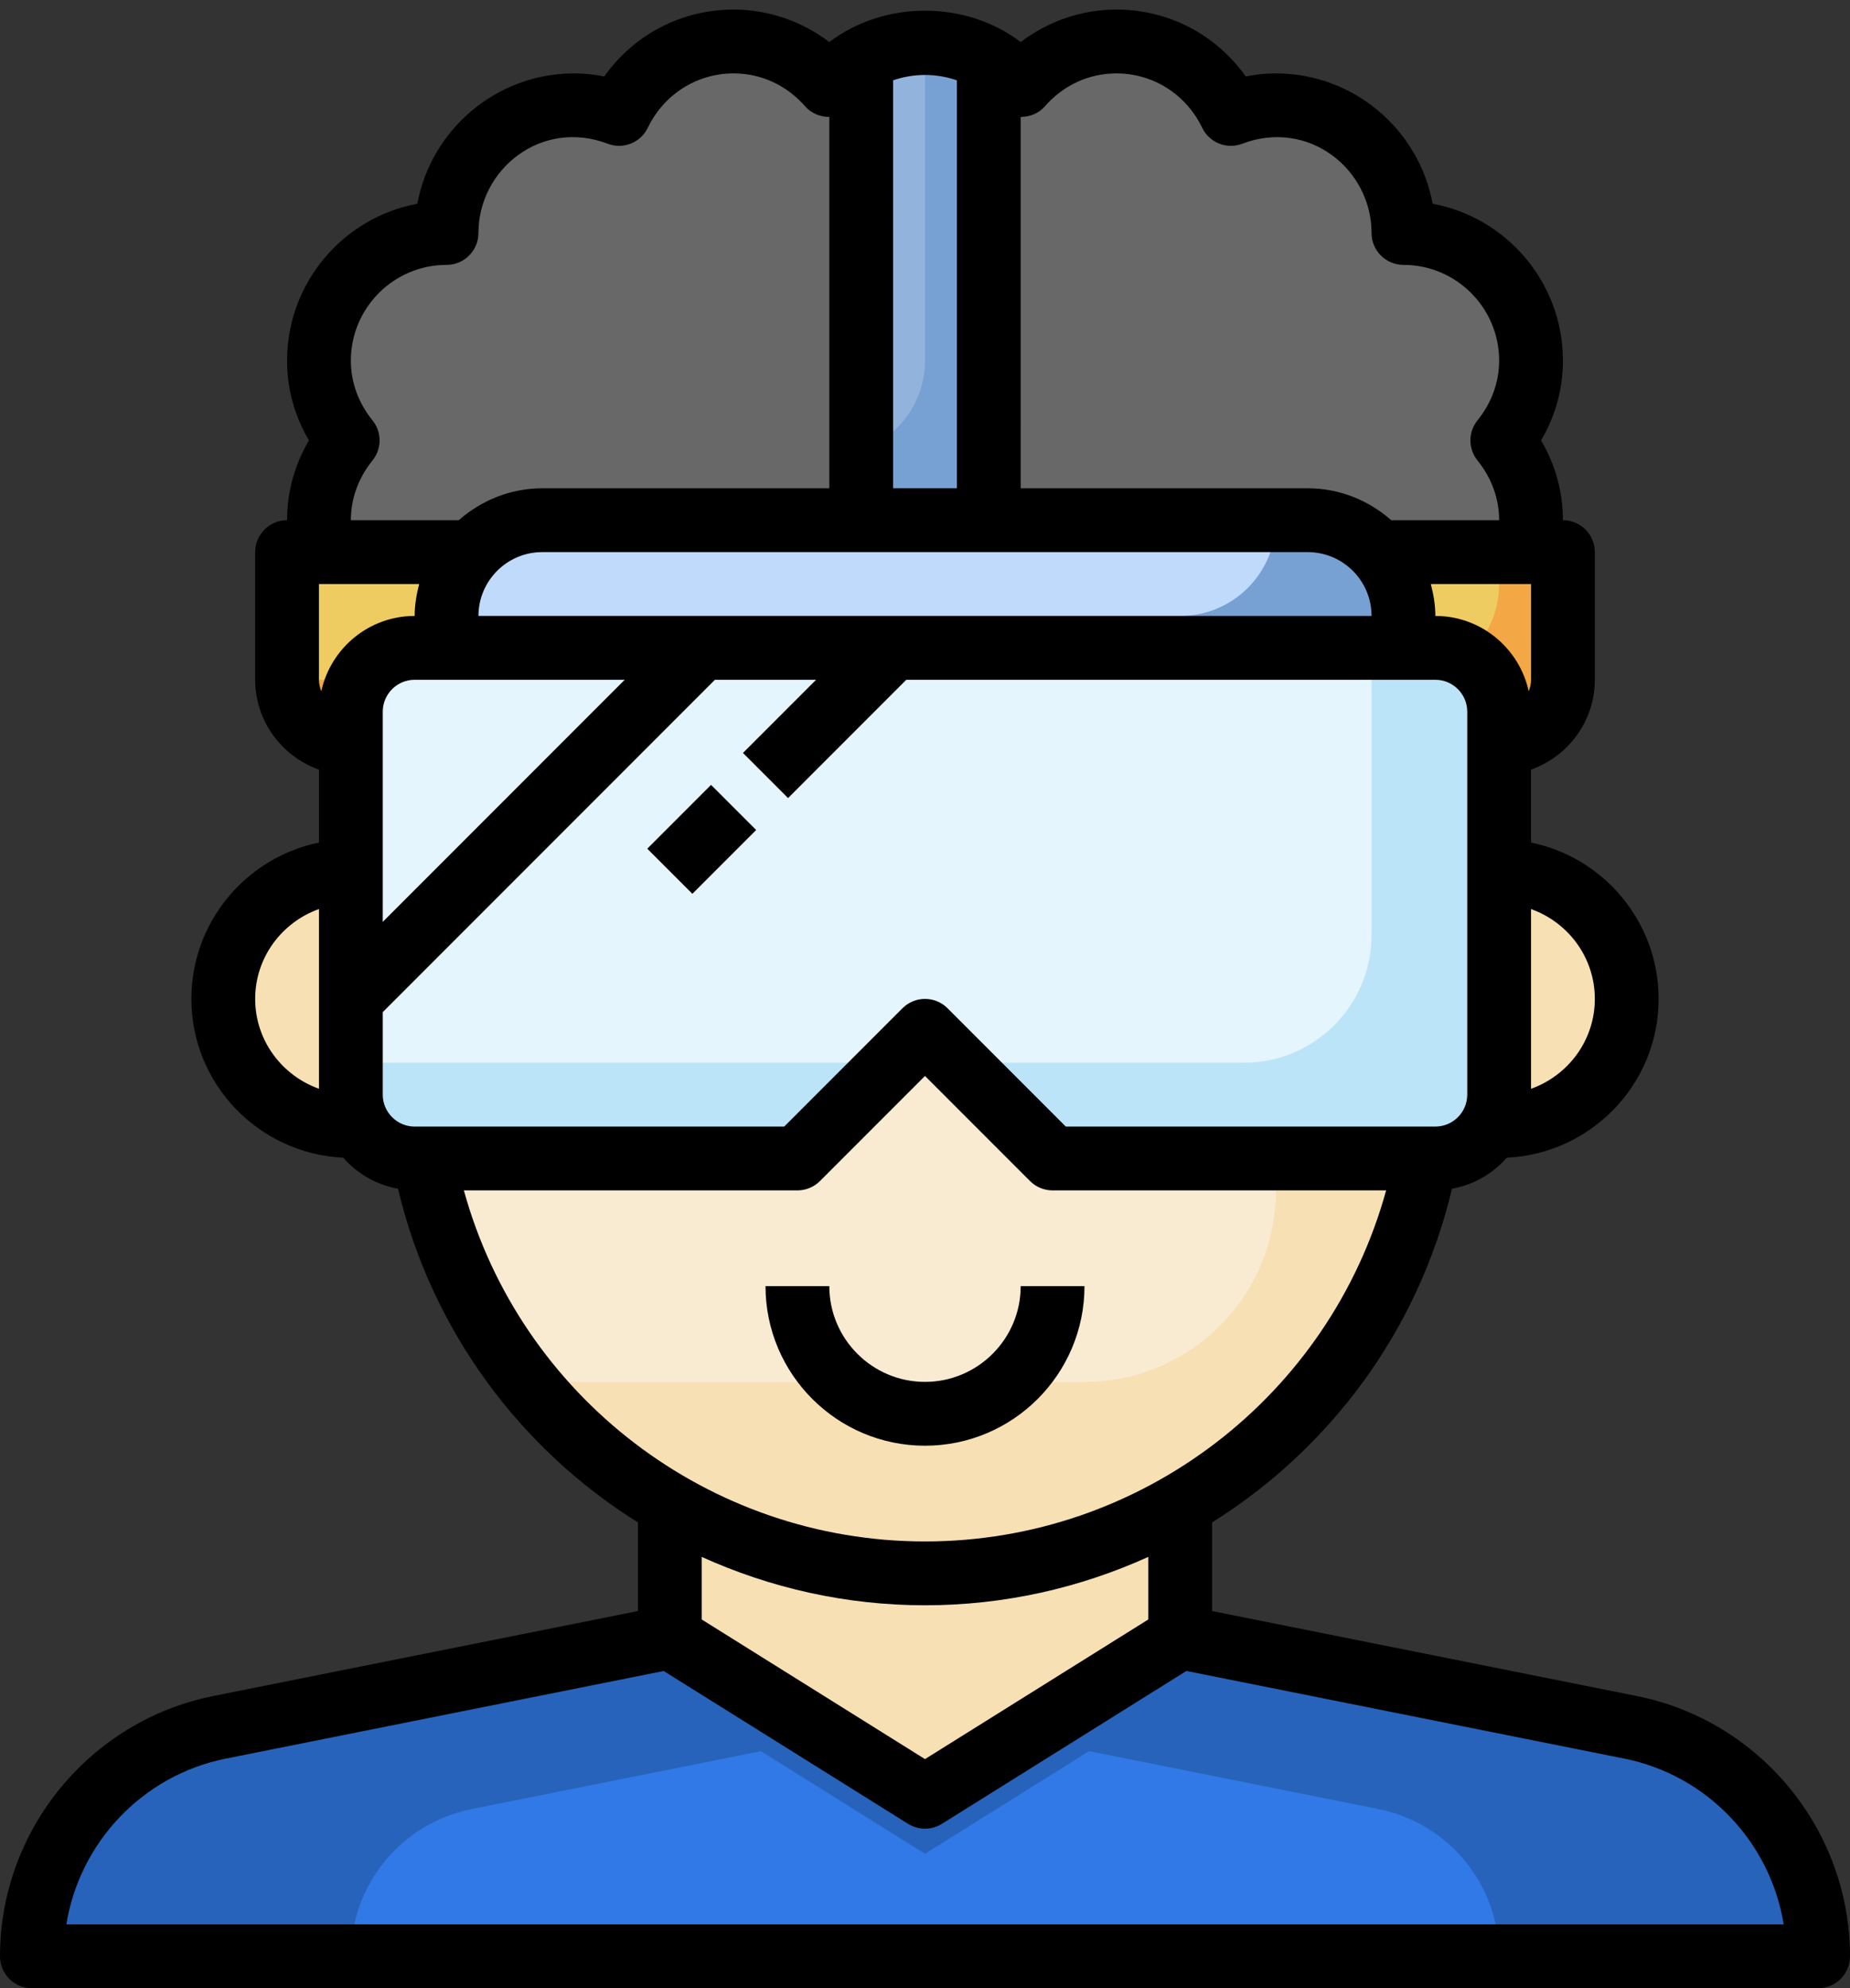
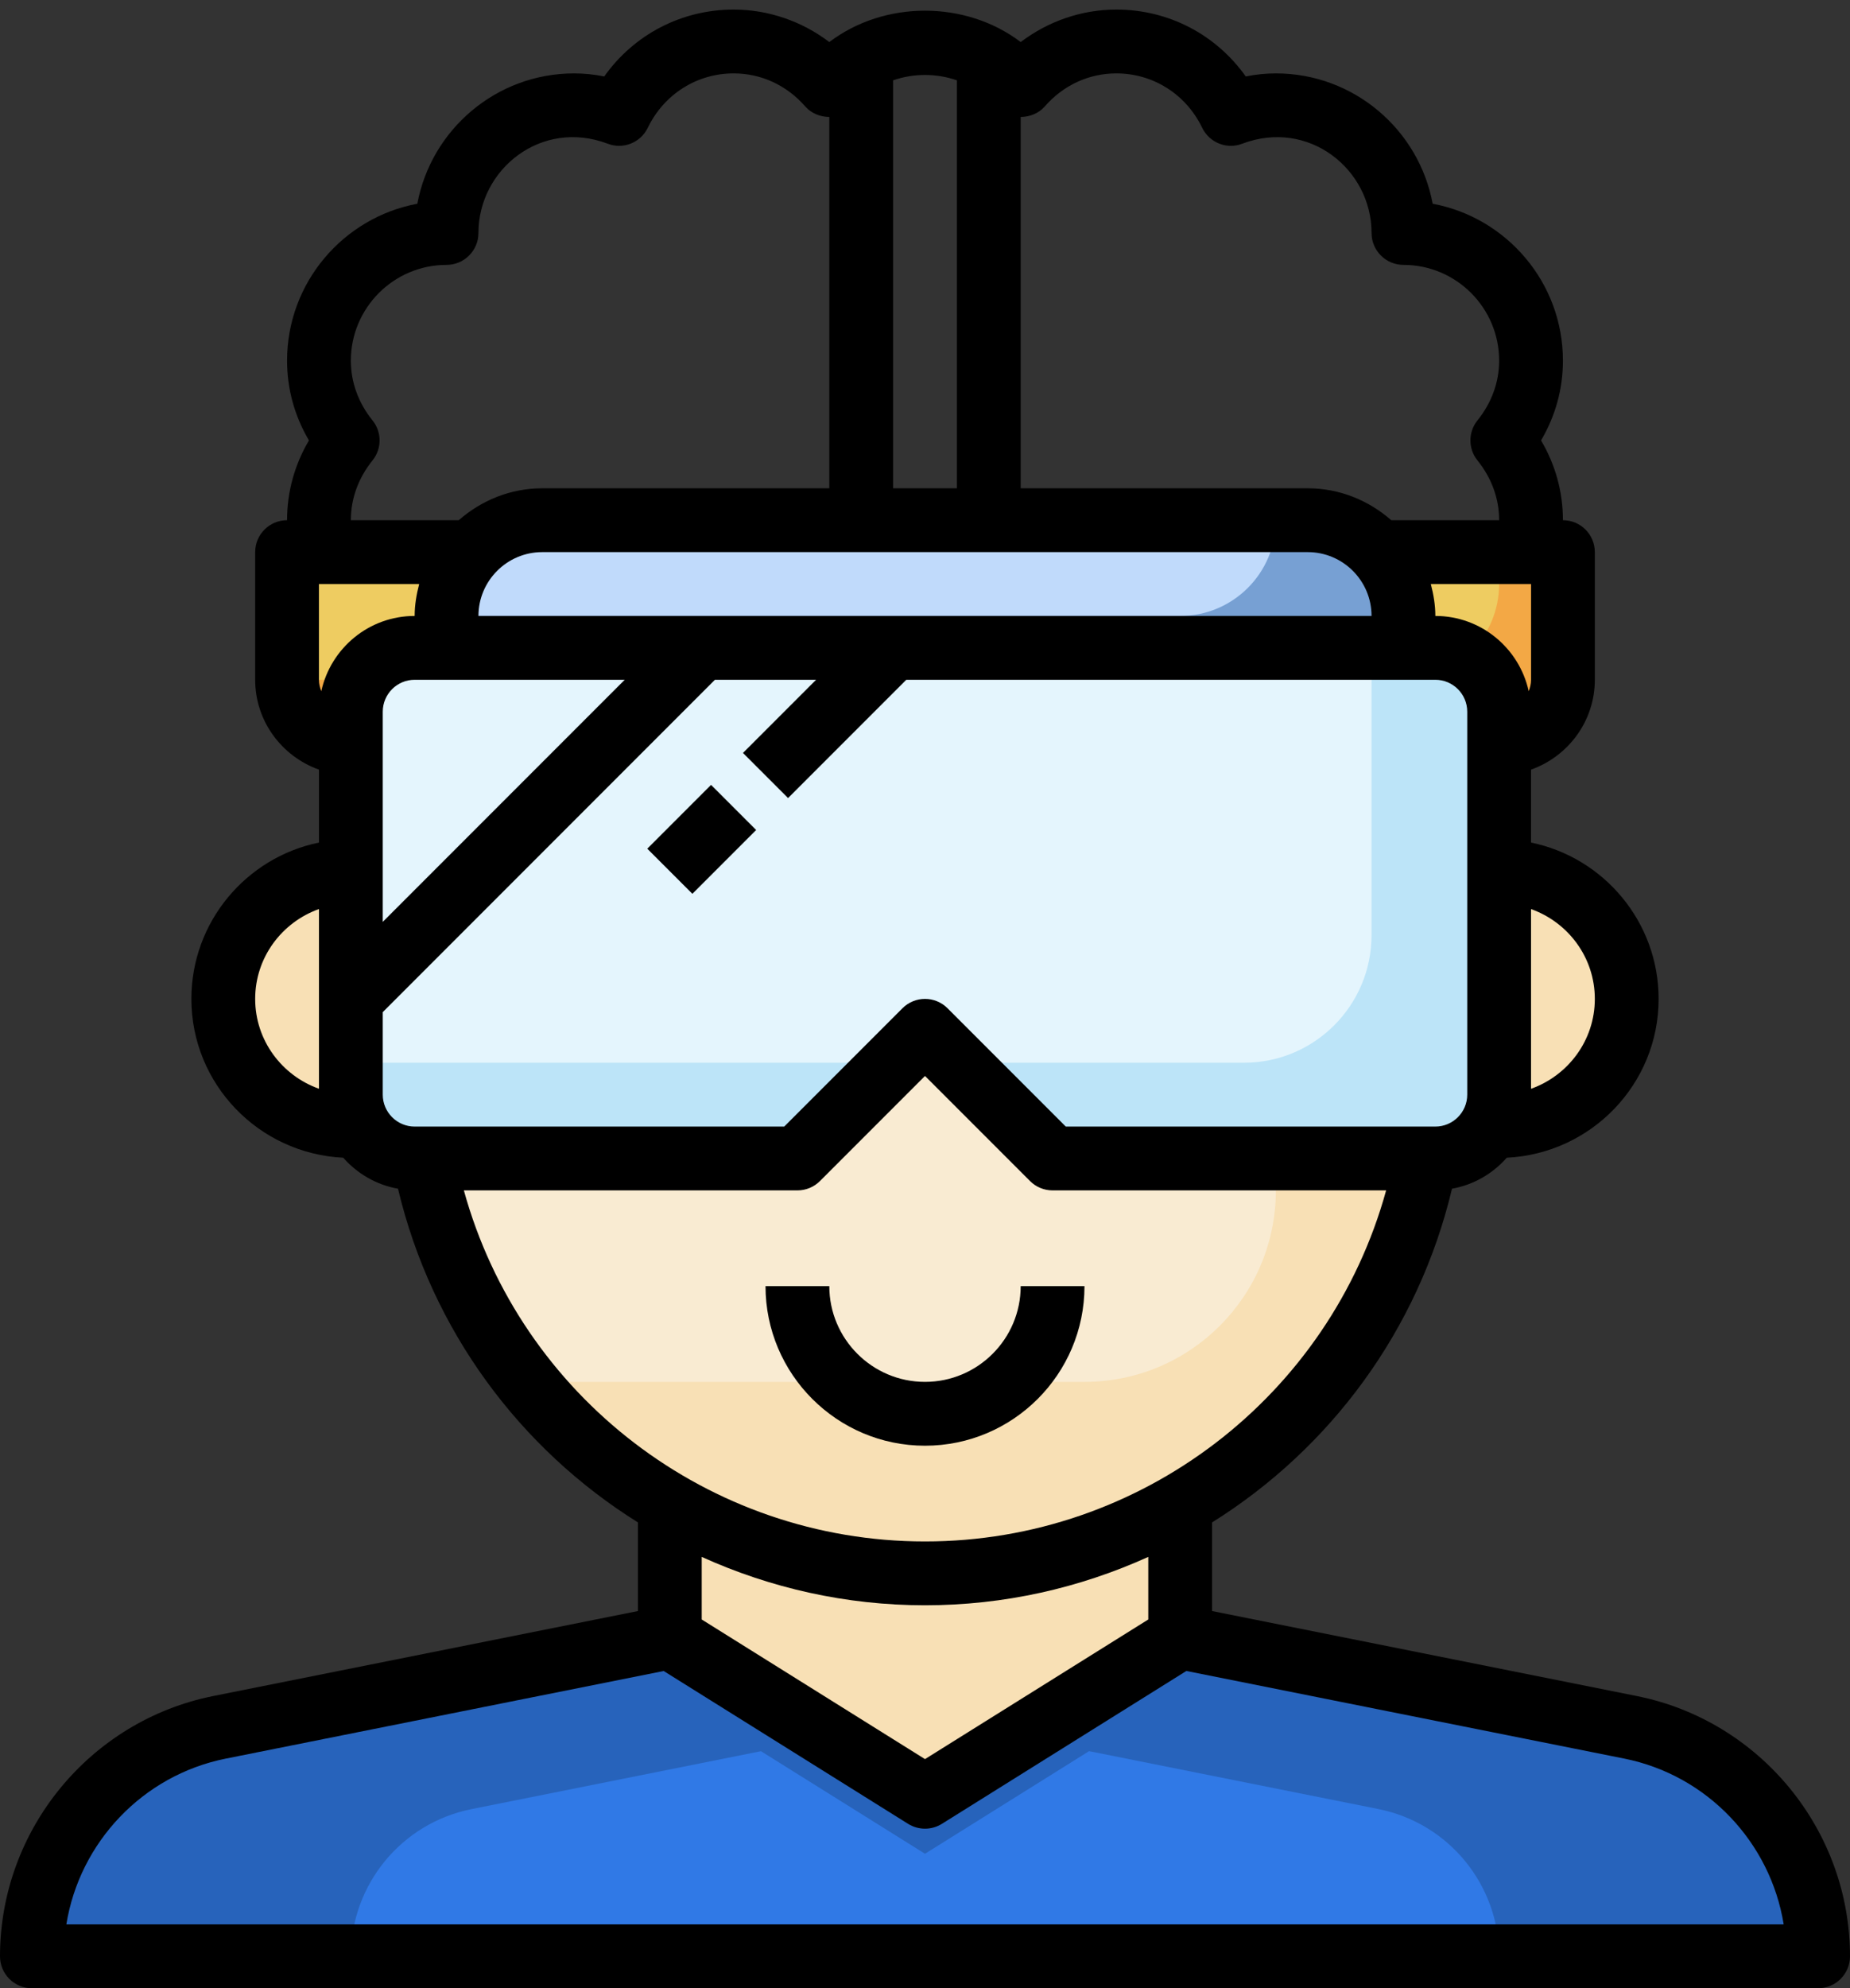
<svg xmlns="http://www.w3.org/2000/svg" height="62.3" preserveAspectRatio="xMidYMid meet" version="1.0" viewBox="3.0 0.7 58.0 62.3" width="58.0" zoomAndPan="magnify">
  <rect x="3.0" y="0.7" width="58.0" height="62.3" fill="#333333" stroke="none" />
  <g>
    <g>
-       <path d="M14,27.908v7c0,0.366,0.106,0.705,0.277,1H14c-2.209,0-4-1.791-4-4 C10,29.699,11.791,27.908,14,27.908z" fill="#f8e0b5" />
+       <path d="M14,27.908v7c0,0.366,0.106,0.705,0.277,1H14c-2.209,0-4-1.791-4-4 C10,29.699,11.791,27.908,14,27.908" fill="#f8e0b5" />
    </g>
    <g>
      <path d="M52,18v4c0,1.105-0.895,2-2,2H14c-1.105,0-2-0.895-2-2v-4H52z" fill="#f3a845" />
    </g>
    <g>
      <path d="M50,19v-1H12v4h35C48.657,22,50,20.657,50,19z" fill="#eecc61" />
    </g>
    <g>
-       <path d="M51,12c0-2.209-1.791-4-4-4c0-2.209-1.791-4-4-4c-0.498,0-0.969,0.102-1.409,0.268 C40.944,2.93,39.586,2,38,2c-1.202,0-2.267,0.541-3,1.38C34.267,2.541,33.202,2,32,2s-2.267,0.541-3,1.38 C28.267,2.541,27.202,2,26,2c-1.586,0-2.944,0.93-3.591,2.268C21.969,4.102,21.498,4,21,4c-2.209,0-4,1.791-4,4 c-2.209,0-4,1.791-4,4c0,0.951,0.346,1.813,0.901,2.5C13.346,15.187,13,16.049,13,17c0,0.345,0.044,0.68,0.126,1h37.748 C50.956,17.68,51,17.345,51,17c0-0.951-0.346-1.813-0.901-2.5C50.654,13.813,51,12.951,51,12z" fill="#686868" />
-     </g>
+       </g>
    <g>
-       <path d="M34,2.101C33.341,2.039,32.675,2,32,2c-0.675,0-1.341,0.039-2,0.101V17h4V2.101z" fill="#77a0d3" />
-     </g>
+       </g>
    <g>
-       <path d="M30,14.816c1.163-0.413,2-1.512,2-2.816V2c-0.675,0-1.341,0.039-2,0.101V14.816z" fill="#92b3dc" />
-     </g>
+       </g>
    <g>
      <path d="M50,35V23c0-1.105-0.895-2-2-2H16c-1.105,0-2,0.895-2,2v12c0,1.105,0.895,2,2,2h12l4-4l4,4h12 C49.105,37,50,36.105,50,35z" fill="#bce4f8" />
    </g>
    <g>
      <path d="M50,35V23c0-1.105-0.895-2-2-2H16c-1.105,0-2,0.895-2,2v12c0,1.105,0.895,2,2,2h12l4-4l4,4h12 C49.105,37,50,36.105,50,35z" fill="#bce4f8" />
    </g>
    <g>
      <path d="M50,28v7c0,0.366-0.106,0.705-0.277,1H50c2.209,0,4-1.791,4-4C54,29.791,52.209,28,50,28z" fill="#f8e0b5" />
    </g>
    <g>
      <path d="M16,21c-1.105,0-2,0.895-2,2v11h17l1-1l1,1h9c2.209,0,4-1.791,4-4v-9H16z" fill="#e4f5fd" />
    </g>
    <g>
      <path d="M54.117,54.823L40,52v-4.142C43.954,45.57,46.839,41.64,47.719,37H36l-4-4l-4,4H16.281 c0.88,4.64,3.765,8.57,7.719,10.858V52L9.883,54.823C6.462,55.508,4,58.511,4,62h56C60,58.511,57.538,55.508,54.117,54.823z" fill="#f8e0b5" />
    </g>
    <g>
      <path d="M36,37l-4-4l-4,4H16.281c0.497,2.618,1.641,5.001,3.245,7H37c3.314,0,6-2.686,6-6v-1H36z" fill="#f9ebd2" />
    </g>
    <g>
      <path d="M47,20c0-1.657-1.343-3-3-3H20c-1.657,0-3,1.343-3,3v1h30.042L47,20z" fill="#77a0d3" />
    </g>
    <g>
      <path d="M43,17H20c-1.657,0-3,1.343-3,3h23C41.657,20,43,18.657,43,17z" fill="#c0dafb" />
    </g>
    <g>
      <path d="M54.117,54.823L40,52l-8,5l-8-5L9.883,54.823C6.462,55.508,4,58.511,4,62h56 C60,58.511,57.538,55.508,54.117,54.823z" fill="#2763bb" />
    </g>
    <g>
      <path d="M46.218,57.386l-9.075-1.815L32,58.786l-5.143-3.214l-9.075,1.815C15.583,57.826,14,59.757,14,62h36 C50,59.757,48.417,57.826,46.218,57.386z" fill="#3079e6" />
    </g>
    <g>
      <path d="M54.313,53.843L41,51.18v-2.776c3.699-2.312,6.465-6.012,7.522-10.457c0.682-0.121,1.278-0.473,1.718-0.971 C52.883,36.848,55,34.675,55,32c0-2.414-1.721-4.434-4-4.899v-2.285c1.161-0.414,2-1.514,2-2.816v-4c0-0.552-0.448-1-1-1 c0-0.885-0.235-1.737-0.686-2.5C51.765,13.737,52,12.885,52,12c0-2.444-1.763-4.484-4.084-4.916C47.484,4.763,45.444,3,43,3 c-0.313,0-0.629,0.032-0.944,0.096C41.127,1.786,39.638,1,38,1c-1.086,0-2.138,0.363-3,1.018c-1.725-1.311-4.275-1.311-6,0 C28.138,1.363,27.086,1,26,1c-1.638,0-3.127,0.786-4.056,2.096C21.629,3.032,21.313,3,21,3c-2.444,0-4.484,1.763-4.916,4.084 C13.763,7.516,12,9.556,12,12c0,0.886,0.235,1.737,0.686,2.5C12.235,15.263,12,16.114,12,17c-0.552,0-1,0.448-1,1v4 c0,1.302,0.839,2.402,2,2.816v2.285C10.721,27.566,9,29.586,9,32c0,2.675,2.117,4.848,4.76,4.976 c0.44,0.498,1.036,0.851,1.718,0.971c1.057,4.445,3.823,8.145,7.522,10.457v2.776L9.687,53.843C5.812,54.618,3,58.048,3,62 c0,0.552,0.448,1,1,1h56c0.552,0,1-0.448,1-1C61,58.048,58.187,54.618,54.313,53.843z M53,32c0,1.302-0.839,2.402-2,2.816v-5.631 C52.161,29.598,53,30.698,53,32z M51,22c0,0.127-0.029,0.247-0.073,0.359C50.632,21.012,49.434,20,48,20 c0-0.347-0.058-0.678-0.142-1H51V22z M18,20c0-1.103,0.897-2,2-2h24c1.103,0,2,0.897,2,2H18z M13,22v-3h3.142 C16.058,19.322,16,19.653,16,20c-1.434,0-2.632,1.012-2.927,2.359C13.029,22.247,13,22.127,13,22z M15,23c0-0.551,0.449-1,1-1 h6.586L15,29.586V23z M35.752,4.038C36.338,3.369,37.136,3,38,3c1.151,0,2.183,0.653,2.69,1.704 c0.226,0.466,0.769,0.686,1.254,0.5C44.027,4.415,46,6.003,46,8c0,0.552,0.448,1,1,1c1.654,0,3,1.346,3,3 c0,0.675-0.235,1.322-0.679,1.872c-0.295,0.366-0.295,0.89,0,1.256C49.765,15.678,50,16.325,50,17h-3.382 c-0.703-0.615-1.612-1-2.618-1h-9V4.364C35.281,4.364,35.563,4.255,35.752,4.038z M33,3.217V16h-2V3.217 C31.647,2.993,32.353,2.993,33,3.217z M14.678,13.872C14.234,13.322,14,12.675,14,12c0-1.654,1.346-3,3-3c0.552,0,1-0.448,1-1 c0-1.998,1.973-3.586,4.055-2.796c0.486,0.185,1.029-0.034,1.254-0.5C23.817,3.653,24.849,3,26,3c0.864,0,1.662,0.369,2.248,1.038 C28.437,4.255,28.719,4.364,29,4.364V16h-9c-1.005,0-1.914,0.385-2.618,1H14c0-0.675,0.234-1.322,0.678-1.872 C14.975,14.762,14.975,14.238,14.678,13.872z M11,32c0-1.302,0.839-2.402,2-2.816v5.631C11.839,34.402,11,33.302,11,32z M15,35 v-2.586L25.414,22h3.172l-2.293,2.293l1.414,1.414L31.414,22H48c0.551,0,1,0.449,1,1v12c0,0.551-0.449,1-1,1H36.414l-3.707-3.707 c-0.391-0.391-1.023-0.391-1.414,0L27.586,36H16C15.449,36,15,35.551,15,35z M17.543,38H28c0.265,0,0.52-0.105,0.707-0.293 L32,34.414l3.293,3.293C35.48,37.895,35.735,38,36,38h10.457C44.683,44.441,38.789,49,32,49S19.317,44.441,17.543,38z M32,51 c2.48,0,4.852-0.543,7-1.516v1.961l-7,4.375l-7-4.375v-1.961C27.148,50.457,29.52,51,32,51z M5.08,61 c0.413-2.565,2.389-4.674,5-5.196l13.727-2.745l7.664,4.79C31.632,57.949,31.816,58,32,58s0.368-0.051,0.53-0.152l7.664-4.79 l13.727,2.745c2.611,0.522,4.586,2.631,5,5.196H5.08z" fill="inherit" />
      <path d="M23.586 26H26.414V28H23.586z" fill="inherit" transform="rotate(-45.001 25 27)" />
      <path d="M37,41h-2c0,1.654-1.346,3-3,3s-3-1.346-3-3h-2c0,2.757,2.243,5,5,5S37,43.757,37,41z" fill="inherit" />
    </g>
  </g>
</svg>